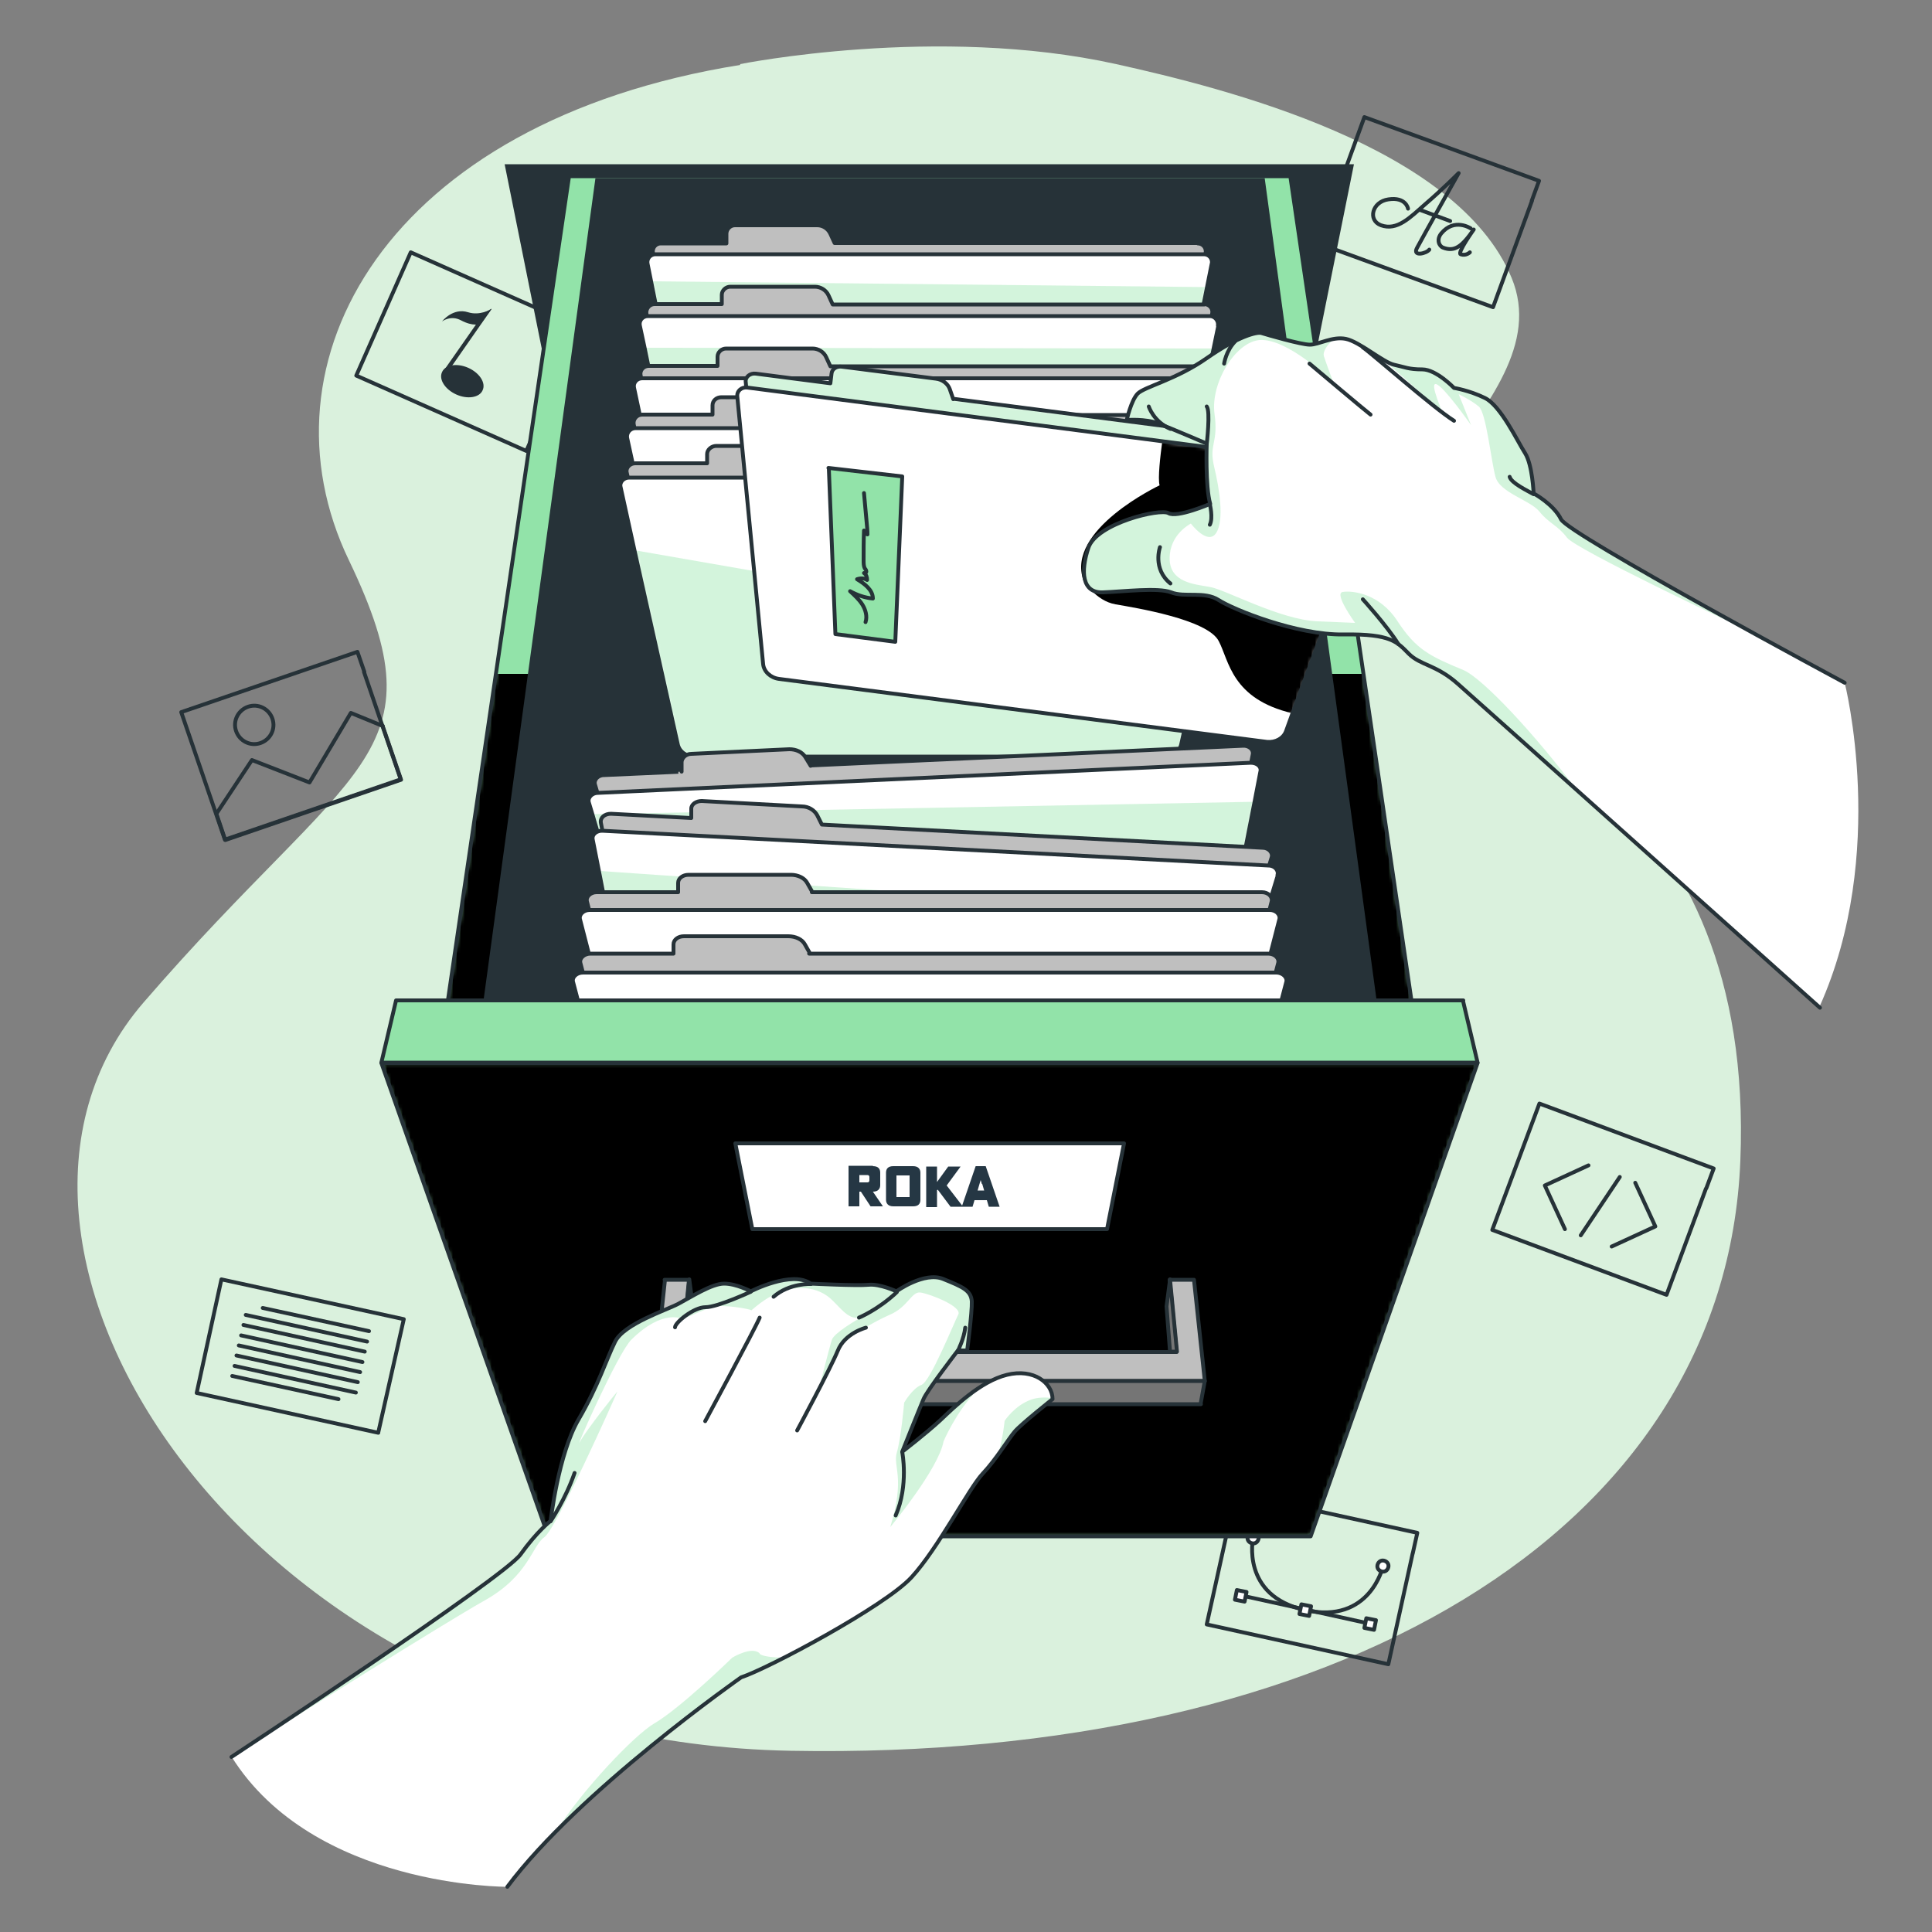
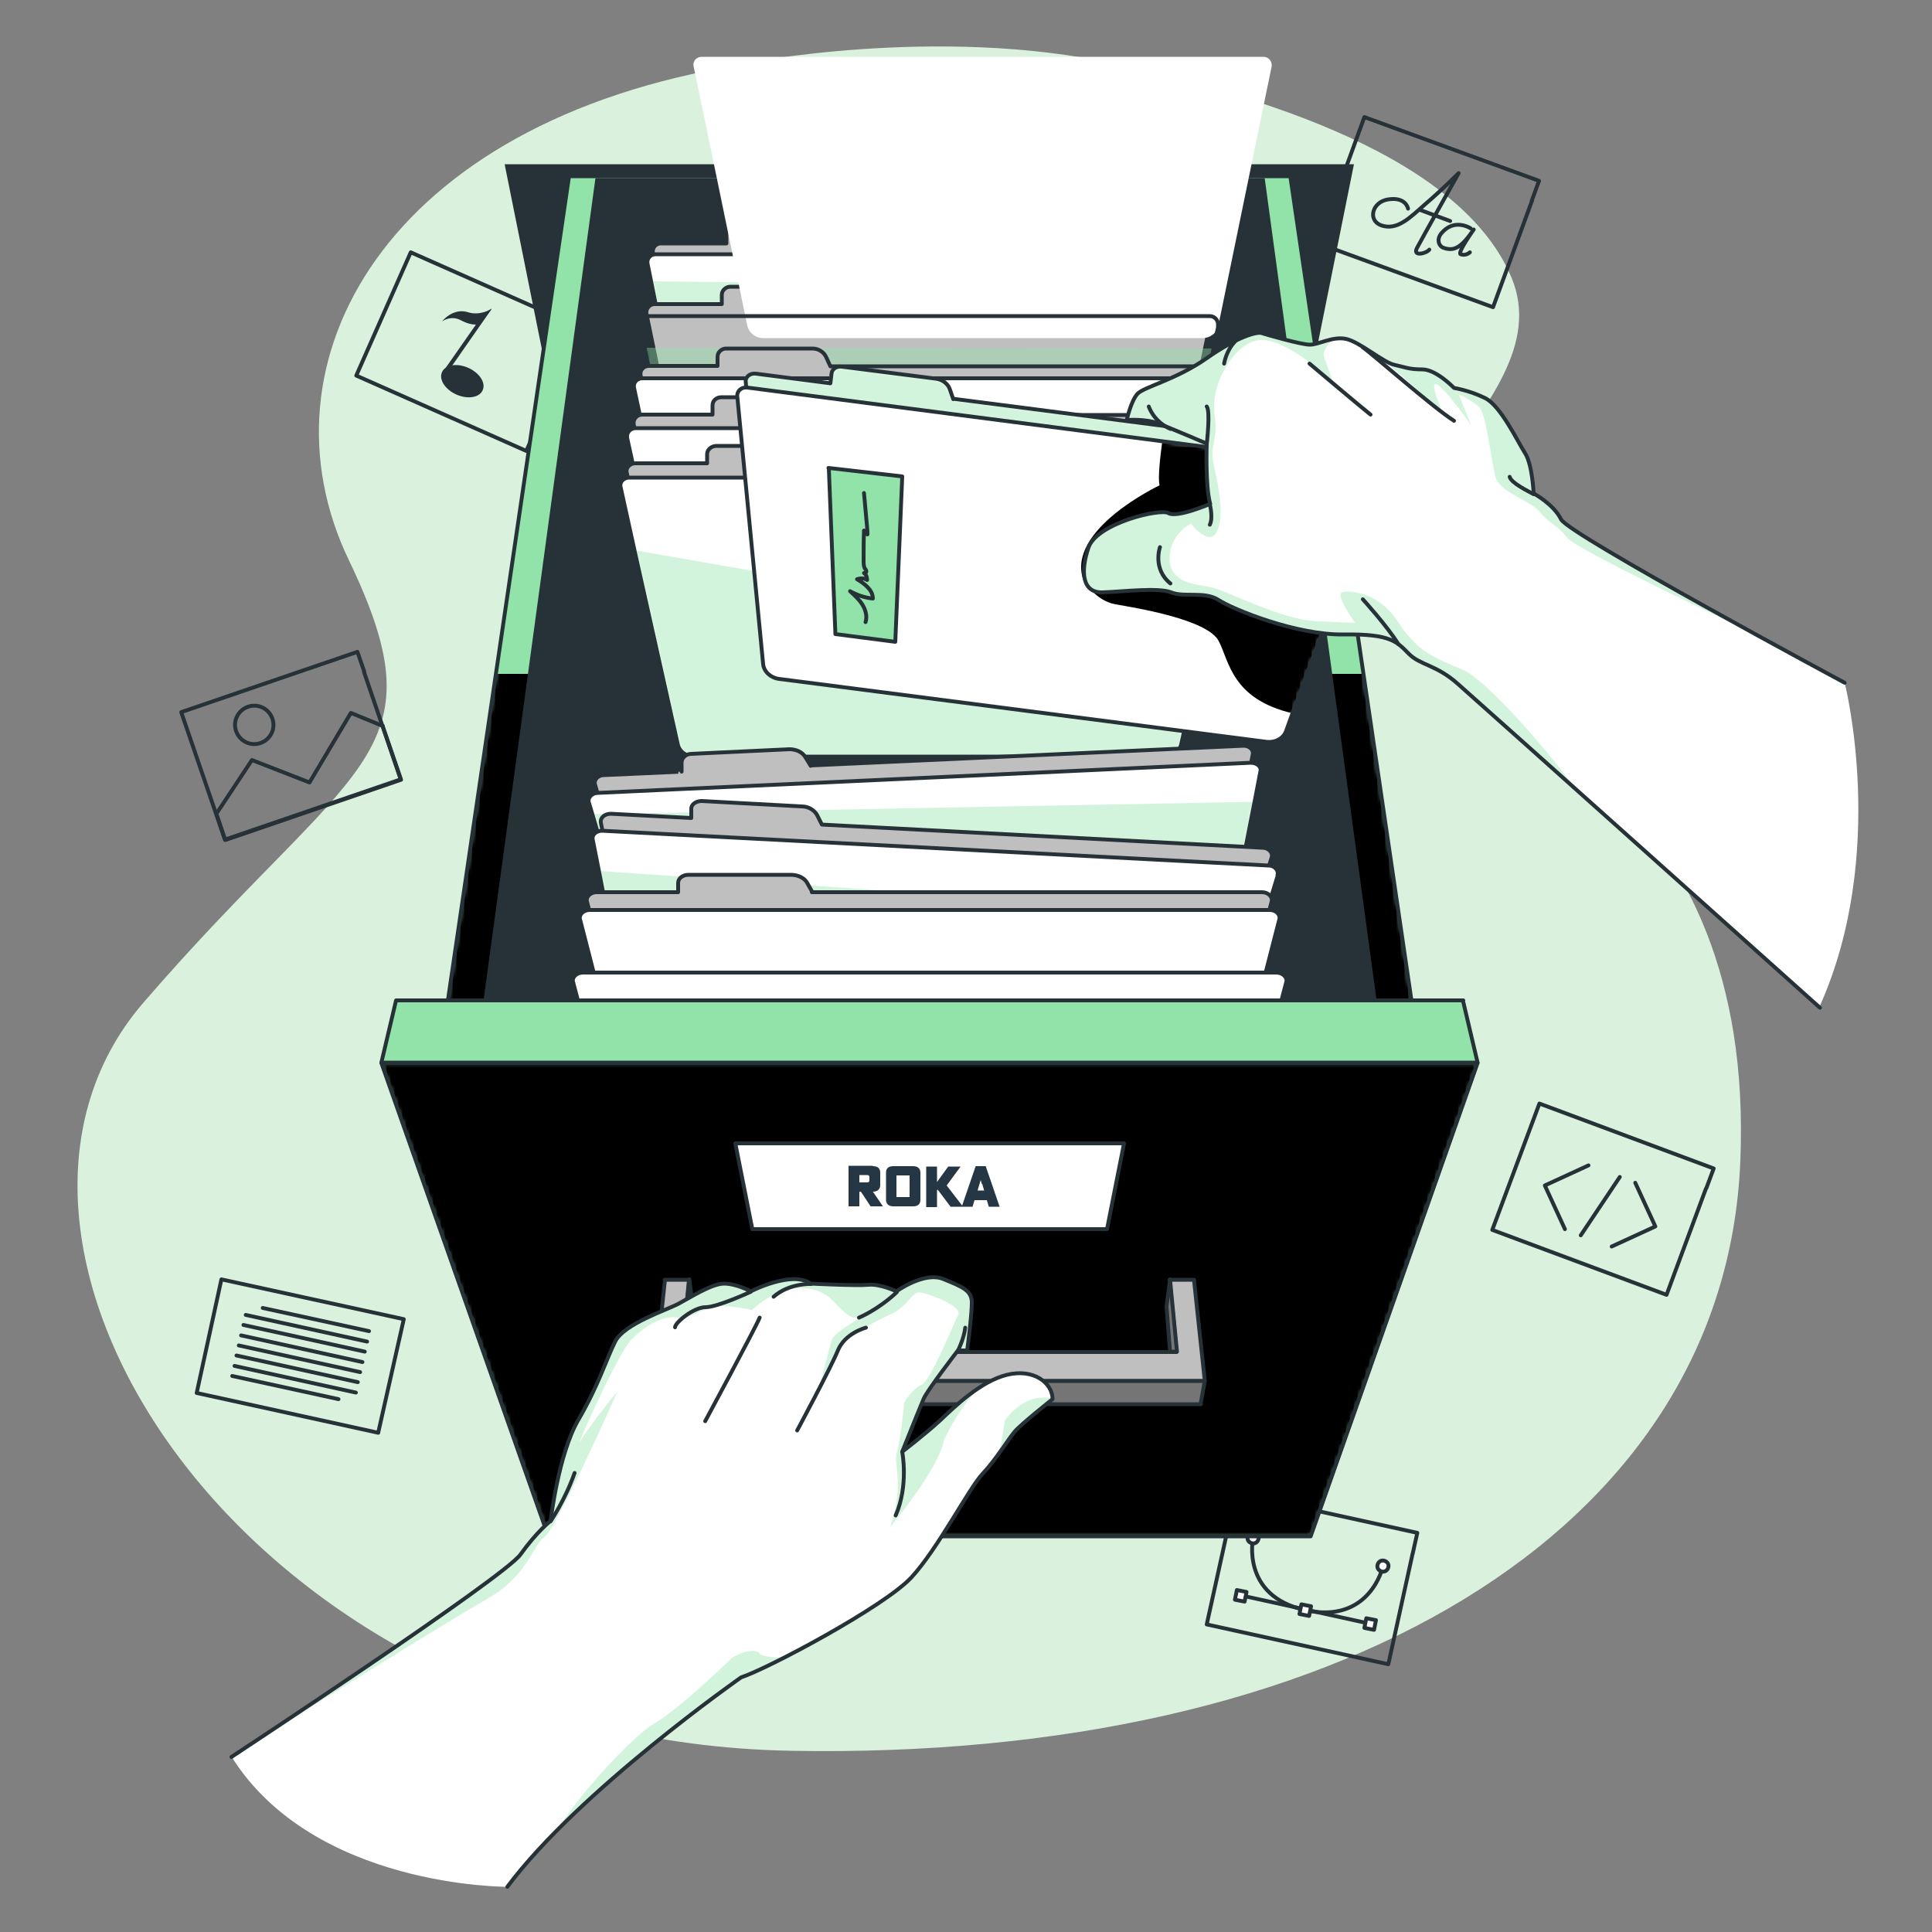
<svg xmlns="http://www.w3.org/2000/svg" id="Layer_1" data-name="Layer 1" version="1.1" viewBox="0 0 500 500">
  <rect x="0" y="0" width="500" height="500" fill="#808080" stroke="none" />
  <defs>
    <style>
      .cls-1, .cls-2, .cls-3, .cls-4, .cls-5 {
        stroke: #263238;
        stroke-linecap: round;
        stroke-linejoin: round;
      }

      .cls-1, .cls-6 {
        fill: #fff;
      }

      .cls-7 {
        clip-path: url(#clippath);
      }

      .cls-8, .cls-9, .cls-10, .cls-11, .cls-12, .cls-13, .cls-14, .cls-6 {
        stroke-width: 0px;
      }

      .cls-8, .cls-3 {
        fill: none;
      }

      .cls-15 {
        mask: url(#mask);
      }

      .cls-9 {
        fill: #263238;
      }

      .cls-10 {
        fill: #253744;
        fill-rule: evenodd;
      }

      .cls-11 {
        isolation: isolate;
        opacity: .4;
      }

      .cls-11, .cls-12, .cls-2 {
        fill: #92e3a9;
      }

      .cls-13 {
        fill: #000;
      }

      .cls-14 {
        fill: #daf1dd;
      }

      .cls-4 {
        fill: #bfbfbf;
      }

      .cls-5 {
        fill: #757575;
      }

      .cls-16 {
        mask: url(#mask-3);
      }

      .cls-17 {
        mask: url(#mask-2);
      }

      .cls-18 {
        mask: url(#mask-5);
      }

      .cls-19 {
        mask: url(#mask-4);
      }

      .cls-20 {
        mask: url(#mask-1);
      }

      .cls-21 {
        mask: url(#mask-7);
      }

      .cls-22 {
        mask: url(#mask-6);
      }

      .cls-23 {
        mask: url(#mask-8);
      }
    </style>
    <clipPath id="clippath">
      <rect class="cls-8" x="20" y="12" width="461" height="477" />
    </clipPath>
    <mask id="mask" x="114.8" y="46.1" width="251.6" height="220.4" maskUnits="userSpaceOnUse">
      <g id="mask0_22_2354" data-name="mask0 22 2354">
        <path class="cls-6" d="M147.2,46.1l-32.4,220.4h251.6l-32.4-220.4" />
      </g>
    </mask>
    <mask id="mask-1" x="167.5" y="65.7" width="146.1" height="73.1" maskUnits="userSpaceOnUse">
      <g id="mask1_22_2354" data-name="mask1 22 2354">
        <path class="cls-6" d="M313.6,68.2l-1.2,6-12.3,61.4c-.4,1.9-2,3.3-4,3.3h-111c-1.9,0-3.6-1.4-4-3.3l-12.6-62.8-.9-4.5c-.3-1.3.7-2.5,2-2.5h142c1.3,0,2.3,1.2,2,2.5Z" />
      </g>
    </mask>
    <mask id="mask-2" x="165.8" y="81.8" width="149.6" height="72.9" maskUnits="userSpaceOnUse">
      <g id="mask2_22_2354" data-name="mask2 22 2354">
        <path class="cls-6" d="M315.3,84.3l-1.2,5.8-12.7,61.3c-.4,1.9-2.1,3.2-4.1,3.2h-113.7c-2,0-3.7-1.4-4.1-3.2l-12.7-61.5-1.2-5.6c-.3-1.3.7-2.5,2.1-2.5h145.4c1.3,0,2.3,1.2,2.1,2.5Z" />
      </g>
    </mask>
    <mask id="mask-3" x="160.5" y="123.6" width="160.1" height="72.2" maskUnits="userSpaceOnUse">
      <g id="mask3_22_2354" data-name="mask3 22 2354">
        <path class="cls-6" d="M318.4,123.6h-155.6c-1.4,0-2.5,1.2-2.2,2.4l3.6,16.4,11.2,50.2c.4,1.9,2.2,3.2,4.3,3.2h121.7c2.1,0,3.9-1.3,4.3-3.2l5.5-24.6,9.3-41.9c.3-1.3-.8-2.4-2.2-2.4Z" />
      </g>
    </mask>
    <mask id="mask-4" x="152.3" y="197.3" width="173.9" height="78.2" maskUnits="userSpaceOnUse">
      <g id="mask4_22_2354" data-name="mask4 22 2354">
        <path class="cls-6" d="M326.2,199.6l-1.5,7.8-11.5,58.6c-.4,1.9-2.3,3.3-4.6,3.4l-132.2,6.1c-2.3.1-4.3-1.1-4.9-2.9l-18.2-61.9-.9-3c-.4-1.2.8-2.5,2.3-2.5l169-7.8c1.6,0,2.8,1,2.5,2.3Z" />
      </g>
    </mask>
    <mask id="mask-5" x="153.4" y="214.9" width="177.4" height="79.1" maskUnits="userSpaceOnUse">
      <g id="mask5_22_2354" data-name="mask5 22 2354">
        <path class="cls-6" d="M330.7,226.5l-3.3,10.8-16.5,53.8c-.6,1.8-2.6,3-5,2.9l-134.8-7c-2.3-.1-4.3-1.6-4.7-3.4l-11.4-58.2-1.6-8.1c-.3-1.3,1-2.4,2.6-2.3l172.3,9c1.6,0,2.7,1.3,2.3,2.5Z" />
      </g>
    </mask>
    <mask id="mask-6" x="98.7" y="275" width="283.7" height="122.5" maskUnits="userSpaceOnUse">
      <g id="mask6_22_2354" data-name="mask6 22 2354">
        <path class="cls-6" d="M339.2,397.6h-197.3l-43.2-122.5h283.7l-43.2,122.5Z" />
      </g>
    </mask>
    <mask id="mask-7" x="193" y="94.9" width="162.7" height="92.1" maskUnits="userSpaceOnUse">
      <g id="mask7_22_2354" data-name="mask7 22 2354">
        <path class="cls-6" d="M246.7,103.3l-.9-2.6c-.5-1.4-1.9-2.5-3.6-2.7l-24.3-3.1c-1.4-.2-2.6.6-2.7,1.8l-.3,2.5-19.3-2.5c-1.5-.2-2.8.9-2.6,2.2l6.9,71.1,131,16.9,24.7-67.1c.5-1.2-.5-2.6-2-2.8l-106.9-13.8h0Z" />
      </g>
    </mask>
    <mask id="mask-8" x="190.8" y="100.3" width="166.2" height="91.7" maskUnits="userSpaceOnUse">
      <g id="mask8_22_2354" data-name="mask8 22 2354">
        <path class="cls-6" d="M356.8,123.9l-22.3,60.7-1.7,4.7c-.7,1.8-2.7,2.9-4.9,2.7l-126.3-16.3c-2.2-.3-3.9-1.9-4.1-3.8l-6.7-69.4c-.1-1.3,1.1-2.4,2.6-2.2l107.4,13.9,54,7c1.5.2,2.4,1.5,2,2.8Z" />
      </g>
    </mask>
  </defs>
  <g class="cls-7">
    <g>
      <path class="cls-14" d="M191.5,16.6s51-10.3,97.4,0c28.4,6.3,88.2,21.3,102.3,55.3,14.1,34-53.8,63-20.4,97.5,14.4,14.9,83.5,34.5,79.6,131-3.9,96.5-105.1,155.3-245.8,152.7-140.7-2.6-221.9-130.6-167.5-193.6,54.4-63,77.8-63.2,53.2-114.5-24.7-51.3,9.6-113.5,101.3-128.2h0Z" />
      <path class="cls-3" d="M94.2,173.9l9.5,27.8-45.5,15.6-11.3-33,45.6-15.6,1.8,5.2Z" />
      <path class="cls-3" d="M99,187.8l4.8,14-45.5,15.6-2.3-6.8,9.2-13.9,14.9,5.8,10.7-18,8.3,3.4Z" />
      <path class="cls-3" d="M70.5,186c.9,2.6-.5,5.4-3.1,6.3-2.6.9-5.4-.5-6.3-3.1-.9-2.6.5-5.4,3.1-6.3,2.6-.9,5.4.5,6.3,3.1Z" />
      <path class="cls-3" d="M365.6,402l-6.3,28.7-47-10.3,7.5-34,47,10.3-1.2,5.4Z" />
      <path class="cls-3" d="M321.7,413l32.3,7.1" />
      <path class="cls-3" d="M324.3,398s-3.3,15,13.5,18.7c16.8,3.7,20.1-11.3,20.1-11.3" />
      <path class="cls-1" d="M325.7,398.3c-.2.8-.9,1.3-1.7,1.1-.8-.2-1.3-.9-1.1-1.7.2-.8.9-1.3,1.7-1.1.8.2,1.3.9,1.1,1.7Z" />
      <path class="cls-1" d="M359.3,405.6c-.2.8-.9,1.3-1.7,1.1-.8-.2-1.3-.9-1.1-1.7.2-.8.9-1.3,1.7-1.1.8.2,1.3.9,1.1,1.7Z" />
      <path class="cls-1" d="M322.6,412l-2.5-.5-.5,2.5,2.5.5.5-2.5Z" />
      <path class="cls-1" d="M339.3,415.7l-2.5-.5-.5,2.5,2.5.5.5-2.5Z" />
      <path class="cls-1" d="M356.1,419.3l-2.5-.5-.5,2.5,2.5.5.5-2.5Z" />
      <path class="cls-3" d="M148.1,89.9l-11.9,26.8-44-19.5,14.1-31.9,44,19.5-2.2,5Z" />
      <path class="cls-9" d="M124.9,101c-.8,1.9-3.9,2.4-6.8,1.1-2.9-1.3-4.6-3.9-3.7-5.8.8-1.9,3.9-2.4,6.8-1.1s4.6,3.9,3.7,5.8Z" />
      <path class="cls-9" d="M127.2,80l-11.7,16.8-1-.4,8.6-12.3,2.2-3.2c1.1-.3,1.8-.8,1.9-.9h0Z" />
      <path class="cls-9" d="M127.2,80l-2.9,4s-.5,0-1.3,0c-.9,0-2.2-.3-3.7-1.1-2.6-1.4-4.8.2-4.9.3.1-.2,2.9-3.6,6.7-2.4,1.6.5,3,.3,4.1,0,1.1-.3,1.8-.8,1.9-.9h0Z" />
      <path class="cls-3" d="M441.5,307.6l-10.2,27.5-45.1-16.8,12.2-32.7,45.1,16.8-1.9,5.1Z" />
      <path class="cls-3" d="M411.1,301.6l-11.3,5.2,5.2,11.3" />
      <path class="cls-3" d="M417.1,322.6l11.3-5.2-5.2-11.3" />
      <path class="cls-3" d="M419.2,304.6l-10.1,15.1" />
      <path class="cls-3" d="M396.5,51.9l-10.1,27.6-45.2-16.5,11.9-32.7,45.2,16.5-1.9,5.2Z" />
      <path class="cls-3" d="M364.4,54s-.5-3.1-5.1-2.4c-4.2.6-5.4,5.4-1.9,6.7,4.2,1.5,7.5-2,11.5-5.5,4.2-3.6,8.1-7.5,8.6-8,0,0-9.6,17.1-10.8,19.4-1.2,2.3,2.5,1.4,3.2.4" />
      <path class="cls-3" d="M380.6,59.1s-4.2-2.8-7.6,1.3c-1.3,1.6-.6,3.3.5,3.7,2.9,1.1,4.8-.2,7.9-4.7,0,0-4.3,6-3.4,6.4,1.4.5,2.4-.5,2.4-.5" />
      <path class="cls-3" d="M367.7,54.4l7.6,2.8" />
      <path class="cls-3" d="M97.9,370.8l-47-10.3,6.4-29.4,47.2,10.3-6.6,29.3Z" />
      <path class="cls-3" d="M68,338.5l27.5,6" />
      <path class="cls-3" d="M63.6,340.3l31.4,6.9" />
      <path class="cls-3" d="M63,342.9l31.4,6.9" />
      <path class="cls-3" d="M62.4,345.6l31.4,6.9" />
      <path class="cls-3" d="M61.8,348.2l31.4,6.9" />
      <path class="cls-3" d="M61.2,350.8l31.4,6.9" />
      <path class="cls-3" d="M60.7,353.5l31.4,6.9" />
      <path class="cls-3" d="M60.1,356.1l27.5,6" />
      <path class="cls-9" d="M328.5,151.8h-175.9l-22-109.3h219.8l-22,109.3Z" />
      <path class="cls-12" d="M147.2,46.1l-32.4,220.4h251.6l-32.4-220.4" />
      <g class="cls-15">
        <path class="cls-13" d="M366.4,266.6H114.8l13.5-92.2h224.5l13.5,92.2Z" />
      </g>
      <path class="cls-3" d="M147.2,46.1l-32.4,220.4h251.6l-32.4-220.4" />
      <path class="cls-9" d="M327.2,46.1h-173.1l-30,220.4h233.2l-30-220.4Z" />
      <path class="cls-4" d="M310,62.9h-94l-1.1-2.4c-.6-1.3-1.9-2.2-3.4-2.2h-21.3c-1.2,0-2.2,1-2.2,2.2v2.5h-17c-1.3,0-2.3,1.2-2,2.5l13.9,69.1h115.2l13.9-69.1c.3-1.3-.7-2.5-2-2.5h0Z" />
      <path class="cls-6" d="M313.6,68.2l-1.2,6-12.3,61.4c-.4,1.9-2,3.3-4,3.3h-111c-1.9,0-3.6-1.4-4-3.3l-12.6-62.8-.9-4.5c-.3-1.3.7-2.5,2-2.5h142c1.3,0,2.3,1.2,2,2.5Z" />
      <g class="cls-20">
        <path class="cls-11" d="M312.4,74.2l-12.3,61.4c-.4,1.9-2,3.3-4,3.3h-111c-1.9,0-3.6-1.4-4-3.3l-12.6-62.8,143.9,1.5Z" />
      </g>
      <path class="cls-3" d="M313.6,68.2l-1.2,6-12.3,61.4c-.4,1.9-2,3.3-4,3.3h-111c-1.9,0-3.6-1.4-4-3.3l-12.6-62.8-.9-4.5c-.3-1.3.7-2.5,2-2.5h142c1.3,0,2.3,1.2,2,2.5Z" />
      <path class="cls-4" d="M311.7,78.8h-96.2l-1.1-2.4c-.6-1.3-2-2.2-3.5-2.2h-21.9c-1.2,0-2.2,1-2.2,2.1v2.4h-17.4c-1.3,0-2.3,1.2-2.1,2.5l14.2,68.9h118l14.2-68.9c.3-1.3-.7-2.5-2.1-2.5h0Z" />
-       <path class="cls-6" d="M315.3,84.3l-1.2,5.8-12.7,61.3c-.4,1.9-2.1,3.2-4.1,3.2h-113.7c-2,0-3.7-1.4-4.1-3.2l-12.7-61.5-1.2-5.6c-.3-1.3.7-2.5,2.1-2.5h145.4c1.3,0,2.3,1.2,2.1,2.5Z" />
+       <path class="cls-6" d="M315.3,84.3c-.4,1.9-2.1,3.2-4.1,3.2h-113.7c-2,0-3.7-1.4-4.1-3.2l-12.7-61.5-1.2-5.6c-.3-1.3.7-2.5,2.1-2.5h145.4c1.3,0,2.3,1.2,2.1,2.5Z" />
      <g class="cls-17">
        <path class="cls-11" d="M314.1,90.2l-12.7,61.3c-.4,1.9-2.1,3.2-4.1,3.2h-113.7c-2,0-3.7-1.4-4.1-3.2l-12.7-61.5,147.2.2Z" />
      </g>
      <path class="cls-3" d="M315.3,84.3l-1.2,5.8-12.7,61.3c-.4,1.9-2.1,3.2-4.1,3.2h-113.7c-2,0-3.7-1.4-4.1-3.2l-12.7-61.5-1.2-5.6c-.3-1.3.7-2.5,2.1-2.5h145.4c1.3,0,2.3,1.2,2.1,2.5Z" />
      <path class="cls-4" d="M313.4,94.8h-98.5l-1.1-2.4c-.6-1.3-2-2.2-3.5-2.2h-22.4c-1.2,0-2.2,1-2.2,2.1v2.4h-17.8c-1.4,0-2.4,1.2-2.1,2.5l14.6,68.7h120.7l14.6-68.7c.3-1.3-.8-2.5-2.1-2.5h0Z" />
      <path class="cls-1" d="M315,97.9h-148.8c-1.4,0-2.4,1.2-2.1,2.5l14.2,66.9c.4,1.9,2.1,3.2,4.2,3.2h116.4c2,0,3.8-1.4,4.2-3.2l14.2-66.9c.3-1.3-.8-2.5-2.1-2.5Z" />
      <path class="cls-4" d="M315,107.4h-100.7l-1.1-2.4c-.6-1.3-2.1-2.2-3.6-2.2h-22.9c-1.3,0-2.3.9-2.3,2.1v2.4h-18.2c-1.4,0-2.4,1.2-2.2,2.5l14.9,68.5h123.5l14.9-68.5c.3-1.3-.8-2.5-2.2-2.5h0Z" />
      <path class="cls-1" d="M316.7,110.8h-152.2c-1.4,0-2.4,1.2-2.2,2.5l14.5,66.7c.4,1.9,2.2,3.2,4.2,3.2h119c2.1,0,3.8-1.3,4.2-3.2l14.5-66.7c.3-1.3-.8-2.5-2.2-2.5h0Z" />
      <path class="cls-4" d="M316.7,120h-103l-1.2-2.4c-.6-1.3-2.1-2.2-3.7-2.2h-23.4c-1.3,0-2.4,1-2.4,2.1v2.4h-18.6c-1.4,0-2.5,1.2-2.2,2.4l15.2,68.3h126.3l15.2-68.3c.3-1.3-.8-2.4-2.2-2.4h0Z" />
      <path class="cls-6" d="M318.4,123.6h-155.6c-1.4,0-2.5,1.2-2.2,2.4l3.6,16.4,11.2,50.2c.4,1.9,2.2,3.2,4.3,3.2h121.7c2.1,0,3.9-1.3,4.3-3.2l5.5-24.6,9.3-41.9c.3-1.3-.8-2.4-2.2-2.4Z" />
      <g class="cls-16">
        <path class="cls-11" d="M164.2,142.4l11.2,50.2c.4,1.9,2.2,3.2,4.3,3.2h121.7c2.1,0,3.9-1.3,4.3-3.2l5.5-24.6-147-25.6Z" />
      </g>
      <path class="cls-3" d="M318.4,123.6h-155.6c-1.4,0-2.5,1.2-2.2,2.4l3.6,16.4,11.2,50.2c.4,1.9,2.2,3.2,4.3,3.2h121.7c2.1,0,3.9-1.3,4.3-3.2l5.5-24.6,9.3-41.9c.3-1.3-.8-2.4-2.2-2.4Z" />
      <path class="cls-4" d="M209.8,198.2l-1.4-2.3c-.8-1.3-2.4-2-4.1-2l-25.4,1.2c-1.4,0-2.5,1.1-2.5,2.2v2.4c.1,0-20.1.9-20.1.9-1.6,0-2.7,1.3-2.3,2.5l19.6,66.6,137.2-6.3,13.4-68.1c.3-1.3-1-2.4-2.5-2.3l-111.9,5.1Z" />
      <path class="cls-6" d="M326.2,199.6l-1.5,7.8-11.5,58.6c-.4,1.9-2.3,3.3-4.6,3.4l-132.2,6.1c-2.3.1-4.3-1.1-4.9-2.9l-18.2-61.9-.9-3c-.4-1.2.8-2.5,2.3-2.5l169-7.8c1.6,0,2.8,1,2.5,2.3Z" />
      <g class="cls-19">
        <path class="cls-11" d="M324.6,207.4l-11.5,58.6c-.4,1.9-2.3,3.3-4.6,3.4l-132.2,6.1c-2.3.1-4.3-1.1-4.9-2.9l-18.2-61.9,171.4-3.2Z" />
      </g>
      <path class="cls-3" d="M326.2,199.6l-1.5,7.8-11.5,58.6c-.4,1.9-2.3,3.3-4.6,3.4l-132.2,6.1c-2.3.1-4.3-1.1-4.9-2.9l-18.2-61.9-.9-3c-.4-1.2.8-2.5,2.3-2.5l169-7.8c1.6,0,2.8,1,2.5,2.3Z" />
      <path class="cls-4" d="M212.7,213.4l-1.2-2.4c-.7-1.3-2.2-2.3-4-2.3l-25.9-1.4c-1.4,0-2.7.8-2.7,2v2.4c-.1,0-20.8-1.1-20.8-1.1-1.6,0-2.8,1-2.6,2.3l13.3,68,139.9,7.3,20.4-66.3c.4-1.2-.8-2.5-2.3-2.5l-114.1-6h0Z" />
      <path class="cls-6" d="M330.7,226.5l-3.3,10.8-16.5,53.8c-.6,1.8-2.6,3-5,2.9l-134.8-7c-2.3-.1-4.3-1.6-4.7-3.4l-11.4-58.2-1.6-8.1c-.3-1.3,1-2.4,2.6-2.3l172.3,9c1.6,0,2.7,1.3,2.3,2.5Z" />
      <g class="cls-18">
        <path class="cls-11" d="M327.4,237.3l-16.5,53.8c-.6,1.8-2.6,3-5,2.9l-134.8-7c-2.3-.1-4.3-1.6-4.6-3.4l-11.4-58.2,172.4,11.9Z" />
      </g>
      <path class="cls-3" d="M330.7,226.5l-3.3,10.8-16.5,53.8c-.6,1.8-2.6,3-5,2.9l-134.8-7c-2.3-.1-4.3-1.6-4.7-3.4l-11.4-58.2-1.6-8.1c-.3-1.3,1-2.4,2.6-2.3l172.3,9c1.6,0,2.7,1.3,2.3,2.5Z" />
      <path class="cls-4" d="M210.2,230.8l-1.3-2.3c-.7-1.3-2.4-2.1-4.2-2.1h-26.5c-1.5,0-2.7.9-2.7,2.1v2.4h-21.1c-1.6,0-2.8,1.2-2.5,2.4l17.2,67h142.8l17.2-67c.3-1.2-.9-2.4-2.5-2.4h-116.5Z" />
      <path class="cls-1" d="M309.4,306.4h-137.6c-2.4,0-4.4-1.3-4.9-3.2l-16.8-65.3c-.3-1.2.9-2.4,2.5-2.4h176c1.6,0,2.8,1.2,2.5,2.4l-16.8,65.3c-.5,1.8-2.5,3.2-4.9,3.2h0Z" />
-       <path class="cls-4" d="M209.6,246.7l-1.3-2.3c-.7-1.3-2.4-2.1-4.3-2.1h-27c-1.5,0-2.7.9-2.7,2.1v2.4h-21.5c-1.6,0-2.9,1.2-2.6,2.4l17.5,66.8h145.6l17.5-66.8c.3-1.2-.9-2.4-2.6-2.4h-118.8Z" />
      <path class="cls-1" d="M310.7,322.3h-140.3c-2.4,0-4.5-1.3-5-3.1l-17.1-65.1c-.3-1.2.9-2.4,2.6-2.4h179.4c1.6,0,2.9,1.2,2.6,2.4l-17.1,65.1c-.5,1.8-2.6,3.1-5,3.1h0Z" />
      <path class="cls-12" d="M339.2,397.6h-197.3l-43.2-122.5h283.7l-43.2,122.5Z" />
      <g class="cls-22">
        <path class="cls-13" d="M339.2,397.6h-197.3l-43.2-122.5h283.7l-43.2,122.5Z" />
      </g>
      <path class="cls-3" d="M339.2,397.6h-197.3l-43.2-122.5h283.7l-43.2,122.5Z" />
      <path class="cls-2" d="M378.7,258.9H102.5l-3.8,16.1h283.7l-3.8-16.1Z" />
      <path class="cls-4" d="M172.1,331.2l-2.8,26.2h142.5l-2.8-26.2h-6.3l1.8,18.7h-128l1.8-18.7h-6.3Z" />
      <path class="cls-5" d="M310.8,363.4h-140.4l-1.1-6h142.5l-1.1,6Z" />
      <path class="cls-5" d="M302.8,331.2l-.9,6.9.9,11.7h1.8l-1.8-18.7Z" />
      <path class="cls-5" d="M178.4,331.2l.9,6.9-.9,11.7h-1.8l1.8-18.7Z" />
      <path class="cls-1" d="M286.5,318.1h-91.8l-4.4-22.2h100.6l-4.4,22.2Z" />
      <path class="cls-6" d="M246.7,103.3l-.9-2.6c-.5-1.4-1.9-2.5-3.6-2.7l-24.3-3.1c-1.4-.2-2.6.6-2.7,1.8l-.3,2.5-19.3-2.5c-1.5-.2-2.8.9-2.6,2.2l6.9,71.1,131,16.9,24.7-67.1c.5-1.2-.5-2.6-2-2.8l-106.9-13.8h0Z" />
      <g class="cls-21">
        <path class="cls-11" d="M246.7,103.3l-.9-2.6c-.5-1.4-1.9-2.5-3.6-2.7l-24.3-3.1c-1.4-.2-2.6.6-2.7,1.8l-.3,2.5-19.3-2.5c-1.5-.2-2.8.9-2.6,2.2l6.9,71.1,131,16.9,24.7-67.1c.5-1.2-.5-2.6-2-2.8l-106.9-13.8h0Z" />
      </g>
      <path class="cls-3" d="M246.7,103.3l-.9-2.6c-.5-1.4-1.9-2.5-3.6-2.7l-24.3-3.1c-1.4-.2-2.6.6-2.7,1.8l-.3,2.5-19.3-2.5c-1.5-.2-2.8.9-2.6,2.2l6.9,71.1,131,16.9,24.7-67.1c.5-1.2-.5-2.6-2-2.8l-106.9-13.8h0Z" />
      <path class="cls-6" d="M356.8,123.9l-22.3,60.7-1.7,4.7c-.7,1.8-2.7,2.9-4.9,2.7l-126.3-16.3c-2.2-.3-3.9-1.9-4.1-3.8l-6.7-69.4c-.1-1.3,1.1-2.4,2.6-2.2l107.4,13.9,54,7c1.5.2,2.4,1.5,2,2.8Z" />
      <g class="cls-23">
        <path class="cls-13" d="M356.8,123.9l-22.3,60.7c-15.8-3.7-16.4-13.6-19.1-18.7-2.9-5.6-21.5-8.6-26.7-9.5-5.2-.9-8.3-6.2-8.3-6.2-4.7-13.1,19.7-24.6,19.7-24.6-.5-1.8.2-7.7.7-11.4l54,7c1.5.2,2.4,1.5,2,2.8Z" />
      </g>
      <path class="cls-3" d="M356.8,123.9l-22.3,60.7-1.7,4.7c-.7,1.8-2.7,2.9-4.9,2.7l-126.3-16.3c-2.2-.3-3.9-1.9-4.1-3.8l-6.7-69.4c-.1-1.3,1.1-2.4,2.6-2.2l107.4,13.9,54,7c1.5.2,2.4,1.5,2,2.8Z" />
      <path class="cls-2" d="M214.5,121.2l1.7,42.9,15.5,2,1.8-42.8-19.1-2.2Z" />
      <path class="cls-3" d="M224,161c.5-1.5,0-3.2-.8-4.5-.8-1.3-2-2.4-3.2-3.5,1.8,1,3.8,1.7,5.9,1.9,0-2.2-2.1-3.8-4.1-5,.9-.3,1.9-.3,2.6.2,0-.7-.2-1.4-.8-1.8.2.2.6-.1.6-.4,0-.3-.2-.6-.4-.8-.3-.6-.3-1.4-.3-2.1,0-2.6,0-5.1.1-7.7,0,.5.4.9.9,1,0-1-.1-2-.2-3-.2-2.6-.5-5.1-.7-7.7" />
      <path class="cls-6" d="M471,260.8s-88.1-78.9-93.7-83.8c-5.6-5-9.7-4.8-12.7-7.8-3-3-4.5-5.2-16.8-5-12.3.2-28.7-6.5-32.4-8.9-3.7-2.4-8.9-.6-12.3-2-3.4-1.3-12.3-.2-17.7,0-5.4.2-5.8-5.4-3.7-11.6,2.2-6.3,18.6-10.2,20.7-8.9,2.2,1.3,10.8-2.4,10.8-2.4-1.3-4.5-.9-15.6-.9-15.6,0,0-9.1-3.9-12.5-5.2-3.4-1.3-8.2-.9-8.2-.9,0,0,1.1-5,2.8-6.8,1.7-1.8,9.9-3.6,17.9-9.2,8-5.6,13-6.9,14.2-6.5,1.3.4,10.2,3,12.5,3s5.8-2.2,9.3-1.5c3.5.7,9.7,6.1,12.5,6.7,2.8.6,3.7,1.2,7.3,1.2s8.2,4.8,8.2,4.8c0,0,3.9.6,8,2.6s8.4,11.2,10.4,14.3c1.9,3,2.2,10.4,2.2,10.4,0,0,5.2,2.8,7.1,6.7,1.9,3.9,73.4,42.3,73.4,42.3,0,0,11.3,44.2-6.5,83.8h0Z" />
      <path class="cls-11" d="M408.2,204.6c-15.8-14.1-28.9-25.8-30.9-27.7-5.6-5-9.7-4.8-12.7-7.8-3-3-4.5-5.2-16.8-5-12.3.2-28.7-6.5-32.4-8.9-3.7-2.4-8.9-.6-12.3-2-3.5-1.3-12.3-.2-17.7,0-5.4.2-5.8-5.4-3.7-11.6,2.2-6.3,18.6-10.1,20.7-8.9,2.2,1.3,10.8-2.4,10.8-2.4-1.3-4.5-.9-15.6-.9-15.6,0,0-9.1-3.9-12.5-5.2-3.5-1.3-8.2-.9-8.2-.9,0,0,1.1-5,2.8-6.8,1.7-1.8,9.9-3.6,17.9-9.2,8-5.6,13-6.9,14.2-6.5,1.3.4,10.2,3,12.5,3s4.2-1.2,6.8-1.6c-2.1,1.2-3.5,3.4-3.2,4.6.6,1.9,2.4,6.7,2.5,7-.5-.5-11.8-11.6-19.1-11.1-6.3.5-12.7,11.1-11.7,19,1.1,7.8-1.5,7.8-.1,13.7,1.4,5.8,2.7,14,.5,17.3-2.2,3.2-6.5-2.5-6.5-2.5,0,0-5.5,2.7-5.5,9s6.5,6.7,10.4,7.4c3.9.6,18.1,8.5,27.9,8.9l9.7.4s-5.6-7.7-3.2-8c2.4-.4,9.5.3,14.2,7.6,4.8,7.3,8.3,9,17,12.6,5,2.1,18.6,16.7,29.3,31Z" />
      <path class="cls-11" d="M451.3,162.7c-1.3-.6-43.7-20.6-45.8-23.6-2.2-3-4.7-3.7-7.1-6.7-2.4-3-10.4-4.9-11.4-9.1-1.1-4.1-2.4-16.6-4.3-18.1-1.9-1.6-5.2-3.2-5.2-3.2l3.2,8s-7.3-10.4-9.1-10.6c-1.7-.3,1.9,7.5,1.6,7.3-.2-.2-8.2-7.6-14.9-13.3,1,.6,1.9,1,2.5,1.1,2.8.6,3.7,1.2,7.3,1.2s8.2,4.8,8.2,4.8c0,0,3.9.6,8,2.6,4.1,1.9,8.4,11.2,10.4,14.3,1.9,3,2.2,10.4,2.2,10.4,0,0,5.2,2.8,7.1,6.7,1.1,2.3,26.7,16.7,47.3,28.1Z" />
      <path class="cls-11" d="M451.4,162.7s0,0,0,0h0Z" />
      <path class="cls-3" d="M471,260.8s-88.1-78.9-93.7-83.8c-5.6-5-9.7-4.8-12.7-7.8-3-3-4.5-5.2-16.8-5-12.3.2-28.7-6.5-32.4-8.9-3.7-2.4-8.9-.6-12.3-2-3.4-1.3-12.3-.2-17.7,0-5.4.2-5.8-5.4-3.7-11.6,2.2-6.3,18.6-10.2,20.7-8.9,2.2,1.3,10.8-2.4,10.8-2.4-1.3-4.5-.9-15.6-.9-15.6,0,0-9.1-3.9-12.5-5.2-3.4-1.3-8.2-.9-8.2-.9,0,0,1.1-5,2.8-6.8,1.7-1.8,9.9-3.6,17.9-9.2,8-5.6,13-6.9,14.2-6.5,1.3.4,10.2,3,12.5,3s5.8-2.2,9.3-1.5c3.5.7,9.7,6.1,12.5,6.7,2.8.6,3.7,1.2,7.3,1.2s8.2,4.8,8.2,4.8c0,0,3.9.6,8,2.6s8.4,11.2,10.4,14.3c1.9,3,2.2,10.4,2.2,10.4,0,0,5.2,2.8,7.1,6.7,1.9,3.9,73.4,42.3,73.4,42.3" />
      <path class="cls-3" d="M312.3,114.9s1-8.5,0-9.7" />
      <path class="cls-3" d="M338.9,94.1s14.7,12.4,15.8,13.2" />
      <path class="cls-3" d="M352.7,89.9c2,1.3,18.3,15.7,23.6,19" />
      <path class="cls-3" d="M396.9,127.9c-1.6-.9-5.8-2.9-6.2-4.5" />
      <path class="cls-3" d="M313.1,130.5s.9,3.5,0,5.3" />
      <path class="cls-3" d="M300.2,141.6s-2,5.6,2.7,9.4" />
      <path class="cls-3" d="M319.7,88.3c-2.4,2.4-2.9,5.8-2.9,5.8" />
      <path class="cls-3" d="M297.3,105.2s1.2,3.9,5.6,5.8" />
      <path class="cls-3" d="M361.9,166.7c-3-4.8-9.2-11.6-9.2-11.6" />
      <path class="cls-6" d="M59.9,454.7s70.5-46.4,74.8-52.4c4.3-6,7.8-8.7,7.8-8.7,0,0,2-17.3,7.2-26.2,5.2-8.9,7.2-15.6,9.5-20.2,2.3-4.6,13.2-8.1,16.4-9.8,3.2-1.7,8.6-5.2,11.8-5.2s6.9,2,6.9,2c0,0,10.7-5.5,15.5-2,0,0,12.1.6,15,.3,2.9-.3,7.2,1.7,7.2,1.7,0,0,7.2-5.2,12.1-3.2,4.9,2,7.2,2.9,7.4,5.8.1,2.9-1.2,12.7-1.2,12.7h-2.4s-8.1,10.5-8.9,12.6c-.9,2.1-5.5,13.6-5.5,13.6,0,0,6-4.6,9.8-8.1,3.7-3.5,10.4-10.1,17.3-11.8,6.9-1.7,11.8,2.1,11.8,6.3,0,0-8.1,6.4-9.8,8.4-1.7,2-4.8,7.2-8.3,10.9-3.5,3.7-11.5,19.3-18.4,26.8-6.9,7.5-37.1,23.6-44.1,25.9,0,0-42,29.4-60.5,54.2,0,0-50.1.3-71.4-33.7h0Z" />
      <path class="cls-11" d="M196.6,428c.6.6,3.1,1,6.5,1-5.1,2.6-9.3,4.6-11.4,5.3,0,0-27.5,19.2-47.8,39.7,7-11.1,20.4-25,25.3-27.9,6.9-4,20.3-17.1,20.3-17.1,0,0,5.1-3.1,7.1-1.1Z" />
      <path class="cls-11" d="M243.3,367.8c2.3-2.1,5.6-5.4,9.5-8-5.5,5.8-8.6,13.2-8.6,13.2-1.3,7.2-13.8,22.2-13.8,22.2,4-13,.6-15.6,1.7-19.3,1.1-3.7,1.9-12.9,1.9-12.9,0,0,2.2-3.8,4.5-4.6,2.3-.9,8.4-16.1,9.5-18.2,1.1-2.1-7.5-5.4-9.8-5.7-2.3-.3-3.2,3.7-7.8,5.7-4.6,2-10.4,5.6-12.5,7.7-2.1,2.1-5.8,11.5-6.1,12.1.2-.7,2.8-11.2,3.5-13.3.6-1.7,6.1-5,8.2-6.1-3.4,1.6-5.3-1.4-8.2-4.2-3-2.9-7.6-3.9-12.6-2.3s-8.3,5.3-8.3,5c0-.3-7.4-1.6-9.8-.9-2.4.7-7.9,3.2-7.9,3.2,0,0-5-2.9-13.3,5.3-3.5,3.4-15,29.5-13.3,26.4,1.7-3.1,9.2-12.5,9.7-13-.5,1.2-15.8,35.5-18.9,37.7-3.2,2.2-4,9.9-15.3,16.3-10.7,6-51.9,31.9-55.9,34.5,19.5-13,61.8-41.3,65.1-45.9,4.3-6,7.8-8.7,7.8-8.7,0,0,2-17.3,7.2-26.2,5.2-8.9,7.2-15.6,9.5-20.2,2.3-4.6,13.2-8.1,16.4-9.8,3.2-1.7,8.6-5.2,11.8-5.2s6.9,2,6.9,2c0,0,10.7-5.5,15.5-2,0,0,12.1.6,15,.3,2.9-.3,7.2,1.7,7.2,1.7,0,0,7.2-5.2,12.1-3.2,4.9,2,7.2,2.9,7.4,5.8.1,2.9-1.2,12.7-1.2,12.7h-2.4s-8.1,10.5-8.9,12.6c-.9,2.1-5.5,13.6-5.5,13.6,0,0,6-4.6,9.8-8.1Z" />
      <path class="cls-11" d="M272.4,362.2s-8.1,6.4-9.8,8.4c-1,1.2-2.6,3.6-4.4,6.1,1.4-4.5,1.8-9,1.8-9,0,0,2.6-4,6.9-5.5,1.7-.6,3.7-.6,5.4-.4,0,.1,0,.2,0,.3Z" />
      <path class="cls-3" d="M59.9,454.7s70.5-46.4,74.8-52.4,7.8-8.7,7.8-8.7c0,0,2-17.3,7.2-26.2,5.2-8.9,7.2-15.6,9.5-20.2,2.3-4.6,13.2-8.1,16.4-9.8,3.2-1.7,8.6-5.2,11.8-5.2s6.9,2,6.9,2c0,0,10.7-5.5,15.5-2,0,0,12.1.6,15,.3,2.9-.3,7.2,1.7,7.2,1.7,0,0,7.2-5.2,12.1-3.2,4.9,2,7.2,2.9,7.4,5.8.1,2.9-1.2,12.7-1.2,12.7h-2.4s-8.1,10.5-8.9,12.6c-.9,2.1-5.5,13.6-5.5,13.6,0,0,6-4.6,9.8-8.1,3.7-3.5,10.4-10.1,17.3-11.8,6.9-1.7,11.8,2.1,11.8,6.3,0,0-8.1,6.4-9.8,8.4-1.7,2-4.8,7.2-8.3,10.9-3.5,3.7-11.5,19.3-18.4,26.8-6.9,7.5-37.1,23.6-44.1,25.9,0,0-42,29.4-60.5,54.2" />
      <path class="cls-3" d="M233.5,375.8s1.7,8.6-1.7,16.4" />
      <path class="cls-3" d="M222.3,341s4.9-2,9.8-6.6" />
      <path class="cls-3" d="M247.9,349.6s1.6-3.2,1.9-6" />
      <path class="cls-3" d="M209.9,332.3s-5.6-.3-9.7,3.3" />
      <path class="cls-3" d="M194.3,334.3s-8.6,4-11.7,4-7.9,4-7.9,5.2" />
      <path class="cls-3" d="M142.5,393.7s3.9-5.8,6.2-12.5" />
      <path class="cls-3" d="M224.1,343.6s-5.5,1.4-7.3,6c-1.9,4.6-10.5,20.6-10.5,20.6" />
      <path class="cls-3" d="M196.6,341c-1.1,2.7-14.1,26.8-14.1,26.8" />
      <path class="cls-10" d="M225.9,301.7h-6.3v10.5h2.8v-3.8h.4l2.5,3.8h3.2l-2.6-3.8h0c1.4,0,1.9-.8,1.9-1.7v-3.2c0-1-.5-1.7-1.9-1.7ZM222.4,306v-1.9h2.1c.3,0,.5.2.5.5v.9c0,.3-.2.5-.5.5h-2.1Z" />
      <path class="cls-10" d="M238.2,303.5v7c0,1-.5,1.7-1.9,1.7h-5.1c-1.4,0-1.9-.8-1.9-1.7v-7c0-1,.5-1.7,1.9-1.7h5.1c1.4,0,1.9.8,1.9,1.7ZM235.4,309.8v-5.6h-3.4v5.6h3.4Z" />
      <path class="cls-10" d="M242.7,307.9h0l3.3,4.4h5.7l.5-1.7h3.2l.5,1.7h2.8l-3.6-10.5h-2.6l-3.5,10.2-4-5.2,3.6-4.9h-3.2l-2.9,4h0v-4h-2.8v10.5h2.8v-4.4ZM254.2,306.4l.5,1.7h-1.7l.5-1.7.3-1h0l.3,1Z" />
    </g>
  </g>
</svg>